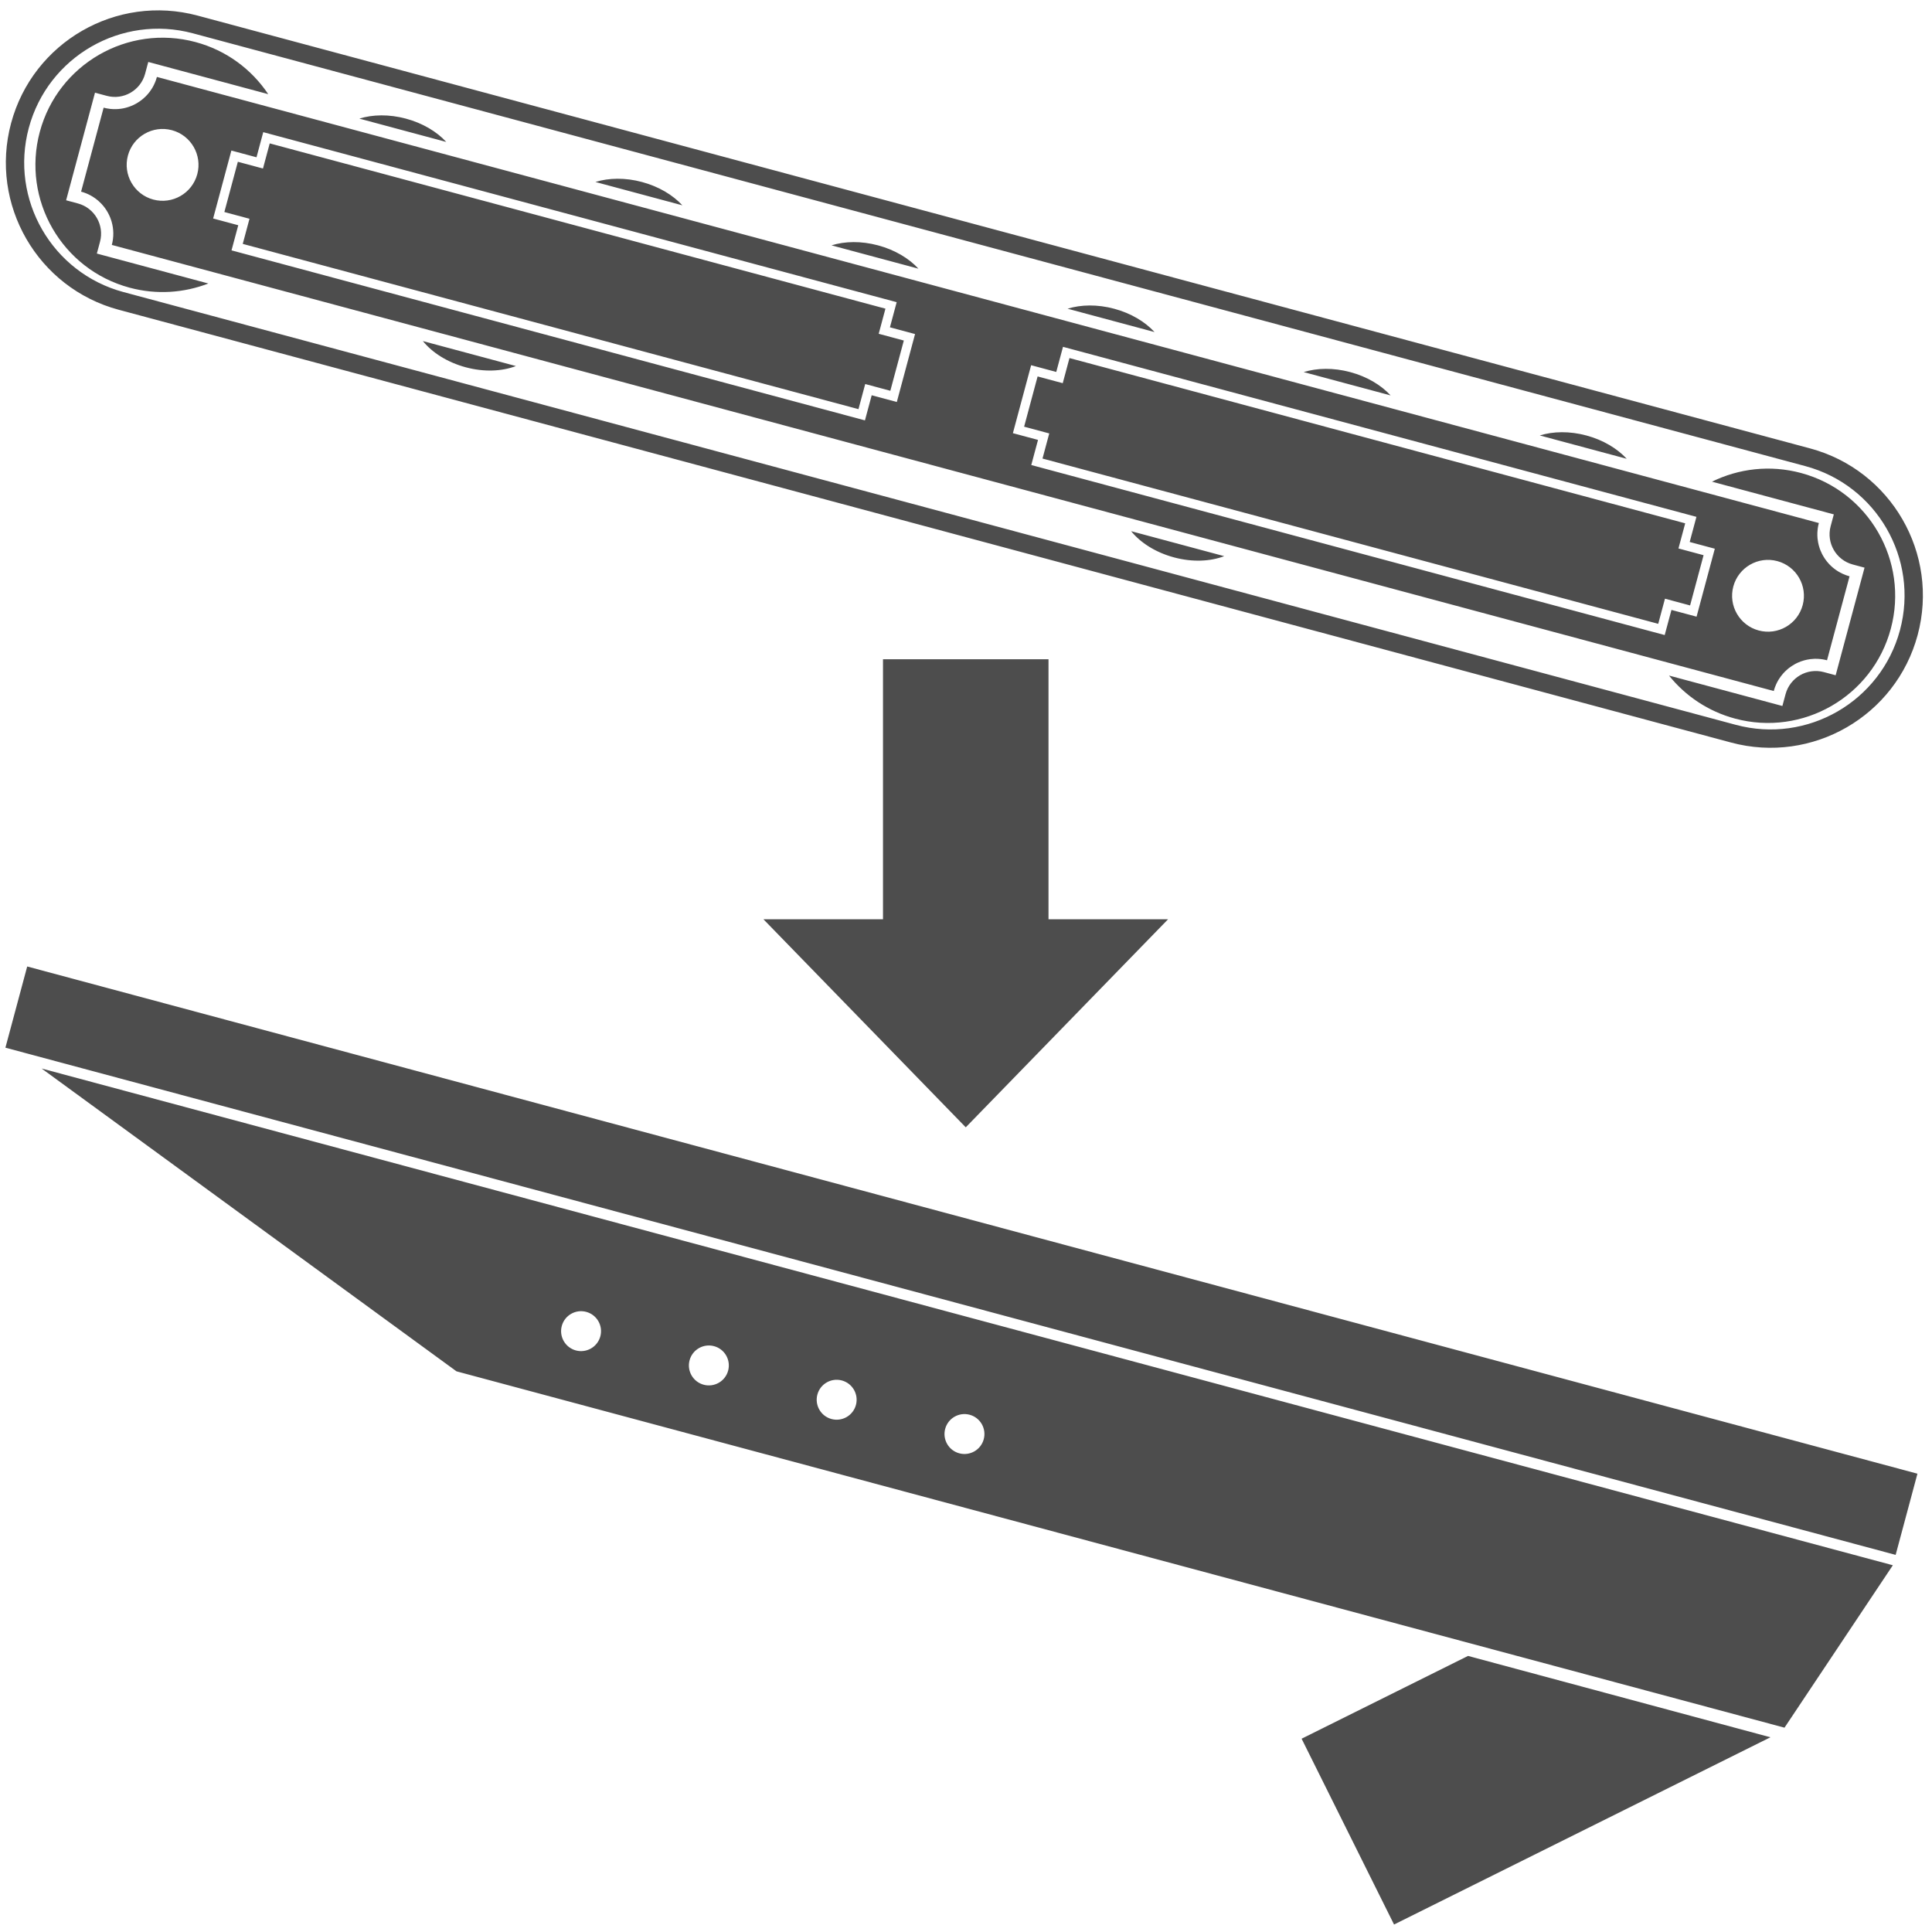
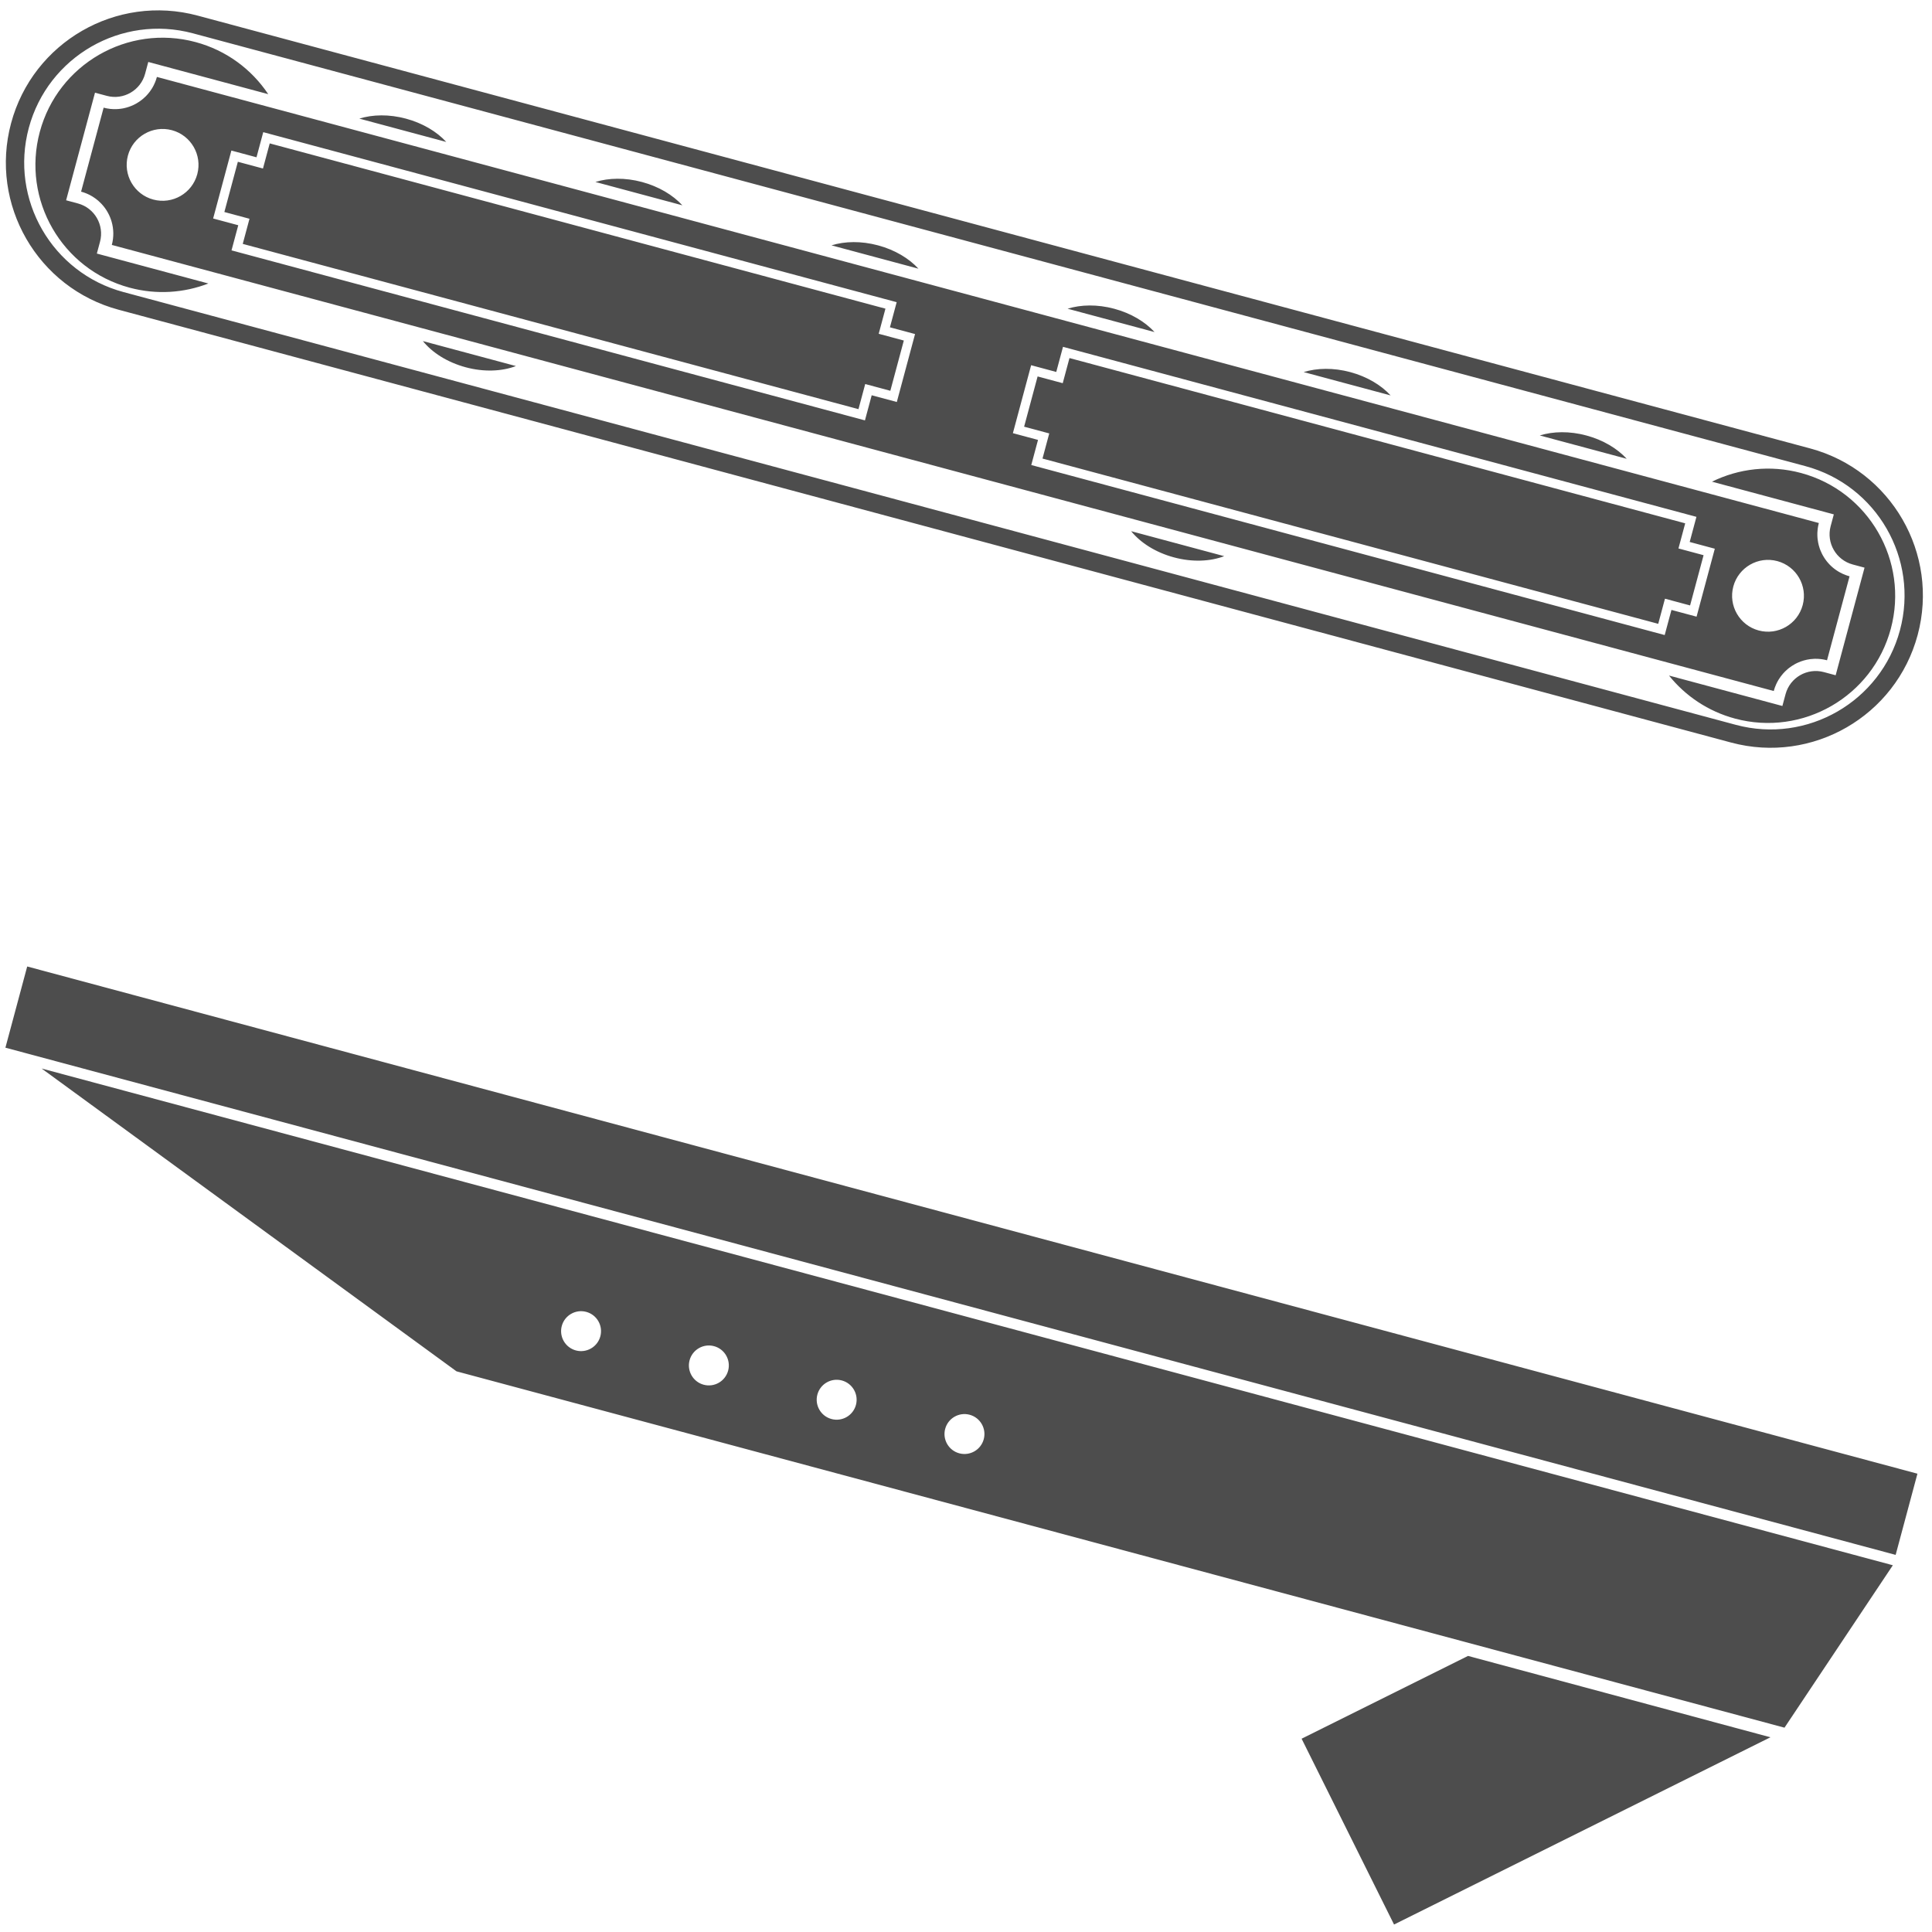
<svg xmlns="http://www.w3.org/2000/svg" width="100%" height="100%" viewBox="0 0 800 800" version="1.1" xml:space="preserve" style="fill-rule:evenodd;clip-rule:evenodd;stroke-linejoin:round;stroke-miterlimit:2;">
  <g transform="matrix(4.70961e-16,7.691,-7.615,4.66256e-16,2056.16,-1926.64)">
-     <path d="M311.2,217.5L300,206.5L300,213L286,213L286,222L300,222L300,228.5L311.2,217.5Z" style="fill:rgb(77,77,77);fill-rule:nonzero;" />
-   </g>
+     </g>
  <g transform="matrix(1.323,0.355,-0.355,1.323,59.763,-323.198)">
    <path d="M672.013,607.711L576.79,691.867L535.245,644.858L577.347,607.65L672.013,607.711ZM694.275,547.897L114.873,547.897L259.724,603.806L675.366,603.806L694.275,547.897ZM292.943,576.282C296.274,576.282 298.978,578.986 298.978,582.317C298.978,585.648 296.274,588.353 292.943,588.353C289.612,588.353 286.907,585.648 286.907,582.317C286.907,578.986 289.612,576.282 292.943,576.282ZM332.943,576.282C336.274,576.282 338.978,578.986 338.978,582.317C338.978,585.648 336.274,588.353 332.943,588.353C329.612,588.353 326.907,585.648 326.907,582.317C326.907,578.986 329.612,576.282 332.943,576.282ZM372.943,576.282C376.274,576.282 378.978,578.986 378.978,582.317C378.978,585.648 376.274,588.353 372.943,588.353C369.612,588.353 366.907,585.648 366.907,582.317C366.907,578.986 369.612,576.282 372.943,576.282ZM412.943,576.282C416.274,576.282 418.978,578.986 418.978,582.317C418.978,585.648 416.274,588.353 412.943,588.353C409.612,588.353 406.907,585.648 406.907,582.317C406.907,578.986 409.612,576.282 412.943,576.282ZM694.282,519.238L102.668,519.238L102.668,544.651L694.282,544.651L694.282,519.238Z" style="fill:rgb(77,77,77);" />
  </g>
  <g id="Layer1">
    <g transform="matrix(1.222,0.328,-0.328,1.222,-22.865,-211.447)">
      <path d="M720.785,194.723C720.785,167.217 698.454,144.885 670.948,144.885L124.569,144.885C97.063,144.885 74.732,167.217 74.732,194.723C74.732,222.229 97.063,244.56 124.569,244.56L670.948,244.56C698.454,244.56 720.785,222.229 720.785,194.723ZM714.785,194.723C714.785,170.528 695.142,150.885 670.948,150.885L124.569,150.885C100.375,150.885 80.732,170.528 80.732,194.723C80.732,218.917 100.375,238.56 124.569,238.56L670.948,238.56C695.142,238.56 714.785,218.917 714.785,194.723ZM150.686,228.651C143.806,233.682 135.326,236.654 126.157,236.654C103.19,236.654 84.544,218.007 84.544,195.04C84.544,172.073 103.19,153.426 126.157,153.426C136.644,153.426 146.23,157.314 153.552,163.726L112.9,163.726L112.9,167.726C112.9,173.372 108.315,177.957 102.668,177.957L98.668,177.957L98.668,214.419L102.668,214.419C108.315,214.419 112.9,219.004 112.9,224.651L112.9,228.651L150.686,228.651ZM642.763,163.726C650.085,157.314 659.671,153.426 670.157,153.426C693.125,153.426 711.771,172.073 711.771,195.04C711.771,218.007 693.125,236.654 670.157,236.654C660.989,236.654 652.509,233.682 645.629,228.651L684.051,228.651L684.051,224.651C684.051,219.004 688.635,214.419 694.282,214.419L698.282,214.419L698.282,177.957L694.282,177.957C688.635,177.957 684.051,173.372 684.051,167.726L684.051,163.726L642.763,163.726ZM254.911,228.651C250.969,231.51 245.362,233.298 239.145,233.298C232.927,233.298 227.32,231.51 223.378,228.651L254.911,228.651ZM494.911,228.651C490.969,231.51 485.362,233.298 479.145,233.298C472.927,233.298 467.32,231.51 463.378,228.651L494.911,228.651ZM116.9,224.651C116.9,221.98 116.162,219.48 114.881,217.344L114.563,216.839C113.942,215.896 113.213,215.032 112.392,214.264C112.309,214.186 112.226,214.109 112.141,214.034C111.758,213.692 111.357,213.37 110.939,213.071C110.695,212.897 110.446,212.73 110.192,212.571C109.787,212.318 109.368,212.085 108.937,211.873L108.836,211.824C108.195,211.515 107.527,211.252 106.838,211.041C106.746,211.013 106.655,210.986 106.562,210.96C105.606,210.688 104.609,210.513 103.582,210.448L103.402,210.438C103.159,210.426 102.914,210.419 102.668,210.419L102.668,181.957C102.914,181.957 103.159,181.951 103.4,181.938L103.763,181.915C104.103,181.889 104.439,181.851 104.771,181.802C104.852,181.79 104.932,181.777 105.011,181.765C106.128,181.579 107.201,181.264 108.215,180.833C108.425,180.745 108.631,180.651 108.836,180.553L108.991,180.477C110.066,179.942 111.064,179.276 111.964,178.498C112.167,178.323 112.364,178.142 112.556,177.957C112.632,177.883 112.707,177.809 112.782,177.733C113.312,177.198 113.8,176.62 114.24,176.007C114.48,175.672 114.706,175.326 114.917,174.971L115.098,174.657C115.378,174.157 115.628,173.638 115.847,173.103L115.912,172.942C116.054,172.581 116.182,172.213 116.295,171.839C116.353,171.646 116.407,171.451 116.458,171.255L116.599,170.646C116.671,170.299 116.731,169.948 116.778,169.592C116.813,169.326 116.84,169.058 116.86,168.789C116.886,168.437 116.9,168.083 116.9,167.726L680.051,167.726C680.051,168.033 680.061,168.337 680.08,168.639L680.092,168.82C680.114,169.102 680.144,169.382 680.182,169.66C680.235,170.055 680.306,170.446 680.392,170.831L680.422,170.964C680.494,171.272 680.576,171.577 680.667,171.877C680.73,172.084 680.798,172.289 680.87,172.492L681.016,172.883C681.165,173.265 681.329,173.638 681.509,174.002C681.641,174.272 681.782,174.536 681.931,174.796C682.1,175.09 682.279,175.377 682.467,175.657L682.858,176.208C683.101,176.535 683.358,176.851 683.627,177.156C683.789,177.339 683.956,177.517 684.127,177.691C684.343,177.912 684.566,178.125 684.796,178.33C684.912,178.435 685.031,178.537 685.151,178.637C686.692,179.929 688.511,180.901 690.504,181.449L690.634,181.484C691.401,181.687 692.194,181.828 693.008,181.9L693.55,181.938C693.732,181.947 693.914,181.953 694.098,181.956L694.282,181.957L694.282,210.419C694.172,210.419 694.062,210.421 693.954,210.423C693.758,210.428 693.564,210.436 693.369,210.448L692.828,210.493C692.608,210.515 692.389,210.543 692.172,210.575C691.568,210.665 690.976,210.793 690.4,210.956C690.289,210.988 690.178,211.021 690.066,211.055C689.655,211.183 689.251,211.329 688.856,211.492C687.534,212.039 686.312,212.778 685.224,213.677L684.89,213.962C684.745,214.09 684.603,214.22 684.463,214.353C684.167,214.636 683.882,214.932 683.61,215.24C683.366,215.517 683.131,215.804 682.908,216.1L682.613,216.508C682.387,216.831 682.174,217.163 681.975,217.505C681.824,217.765 681.68,218.03 681.545,218.3C681.193,219.004 680.898,219.742 680.665,220.506L680.607,220.7C680.531,220.965 680.462,221.233 680.401,221.504C680.344,221.756 680.293,222.01 680.25,222.267C680.188,222.632 680.141,223.002 680.107,223.376L680.092,223.556C680.065,223.917 680.051,224.282 680.051,224.651L116.9,224.651ZM378.349,207.701L378.349,184.675L369.836,184.675L369.836,176.161L155.196,176.161L155.196,184.675L146.682,184.675L146.682,207.701L155.196,207.701L155.196,216.215L369.836,216.215L369.836,207.701L378.349,207.701ZM649.349,207.701L649.349,184.675L640.836,184.675L640.836,176.161L426.196,176.161L426.196,184.675L417.682,184.675L417.682,207.701L426.196,207.701L426.196,216.215L640.836,216.215L640.836,207.701L649.349,207.701ZM375.349,187.675L366.836,187.675L366.836,179.161L158.196,179.161L158.196,187.675L149.682,187.675L149.682,204.701L158.196,204.701L158.196,213.215L366.836,213.215L366.836,204.701L375.349,204.701L375.349,187.675ZM646.349,187.675L637.836,187.675L637.836,179.161L429.196,179.161L429.196,187.675L420.682,187.675L420.682,204.701L429.196,204.701L429.196,213.215L637.836,213.215L637.836,204.701L646.349,204.701L646.349,187.675ZM670.157,183.287C676.644,183.287 681.911,188.553 681.911,195.04C681.911,201.527 676.644,206.794 670.157,206.794C663.671,206.794 658.404,201.527 658.404,195.04C658.404,188.553 663.671,183.287 670.157,183.287ZM126.157,183.287C132.644,183.287 137.911,188.553 137.911,195.04C137.911,201.527 132.644,206.794 126.157,206.794C119.671,206.794 114.404,201.527 114.404,195.04C114.404,188.553 119.671,183.287 126.157,183.287ZM584.413,163.726C588.273,161.278 593.453,159.78 599.145,159.78C604.836,159.78 610.017,161.278 613.876,163.726L584.413,163.726ZM504.413,163.726C508.273,161.278 513.453,159.78 519.145,159.78C524.836,159.78 530.017,161.278 533.876,163.726L504.413,163.726ZM424.413,163.726C428.273,161.278 433.453,159.78 439.145,159.78C444.836,159.78 450.017,161.278 453.876,163.726L424.413,163.726ZM344.413,163.726C348.273,161.278 353.453,159.78 359.145,159.78C364.836,159.78 370.017,161.278 373.876,163.726L344.413,163.726ZM264.413,163.726C268.273,161.278 273.453,159.78 279.145,159.78C284.836,159.78 290.017,161.278 293.876,163.726L264.413,163.726ZM184.413,163.726C188.273,161.278 193.453,159.78 199.145,159.78C204.836,159.78 210.017,161.278 213.876,163.726L184.413,163.726Z" style="fill:rgb(77,77,77);" />
    </g>
  </g>
</svg>